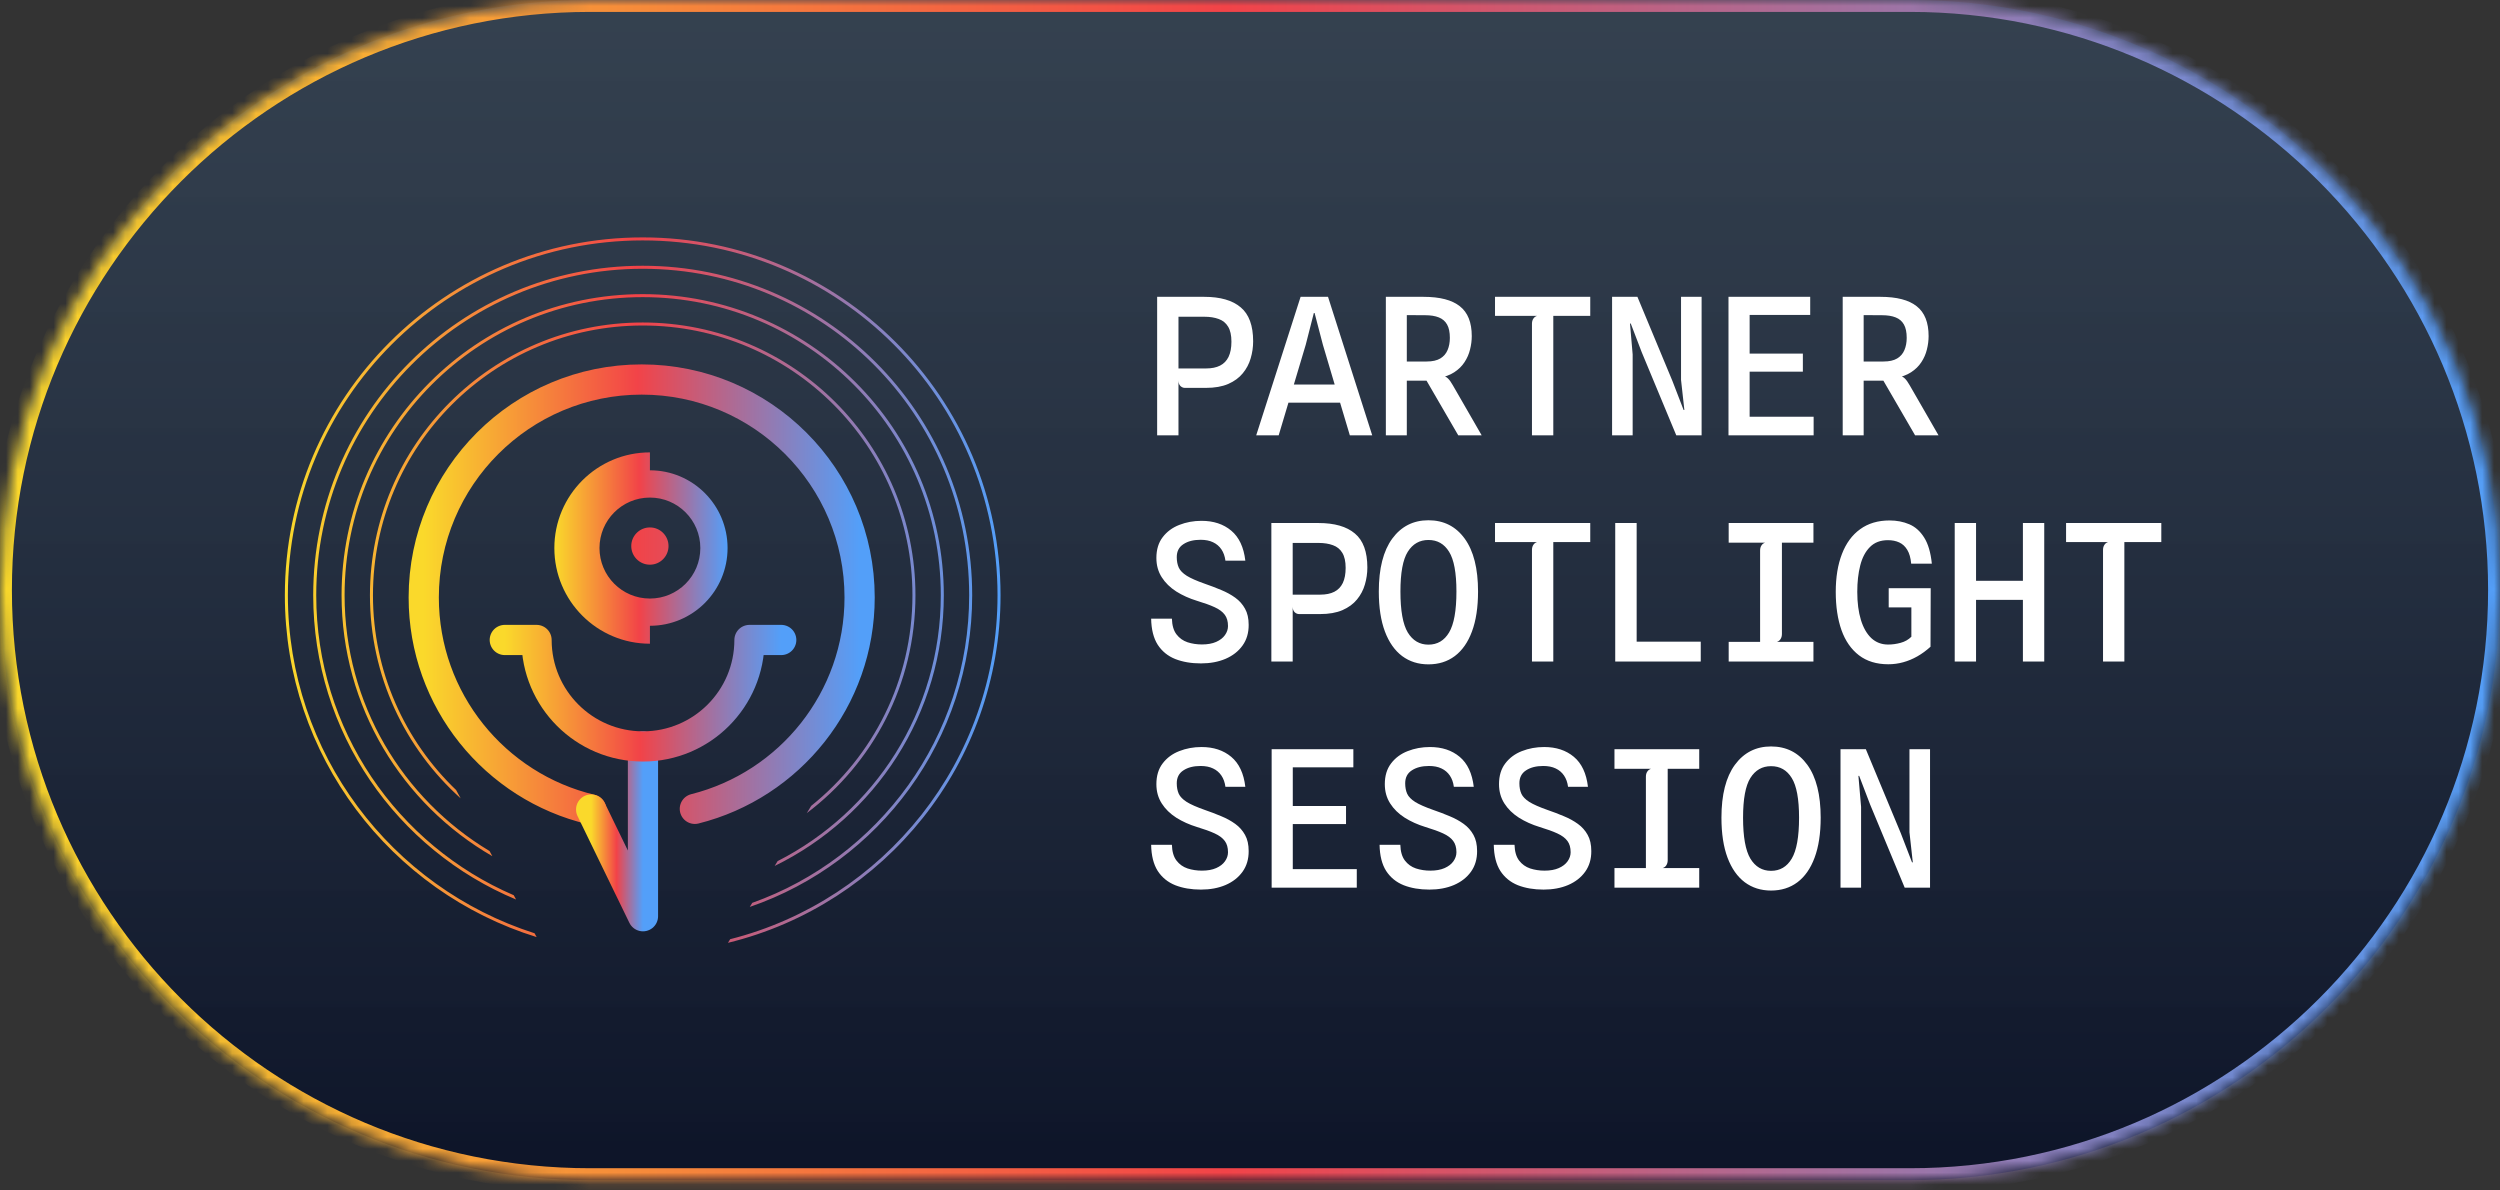
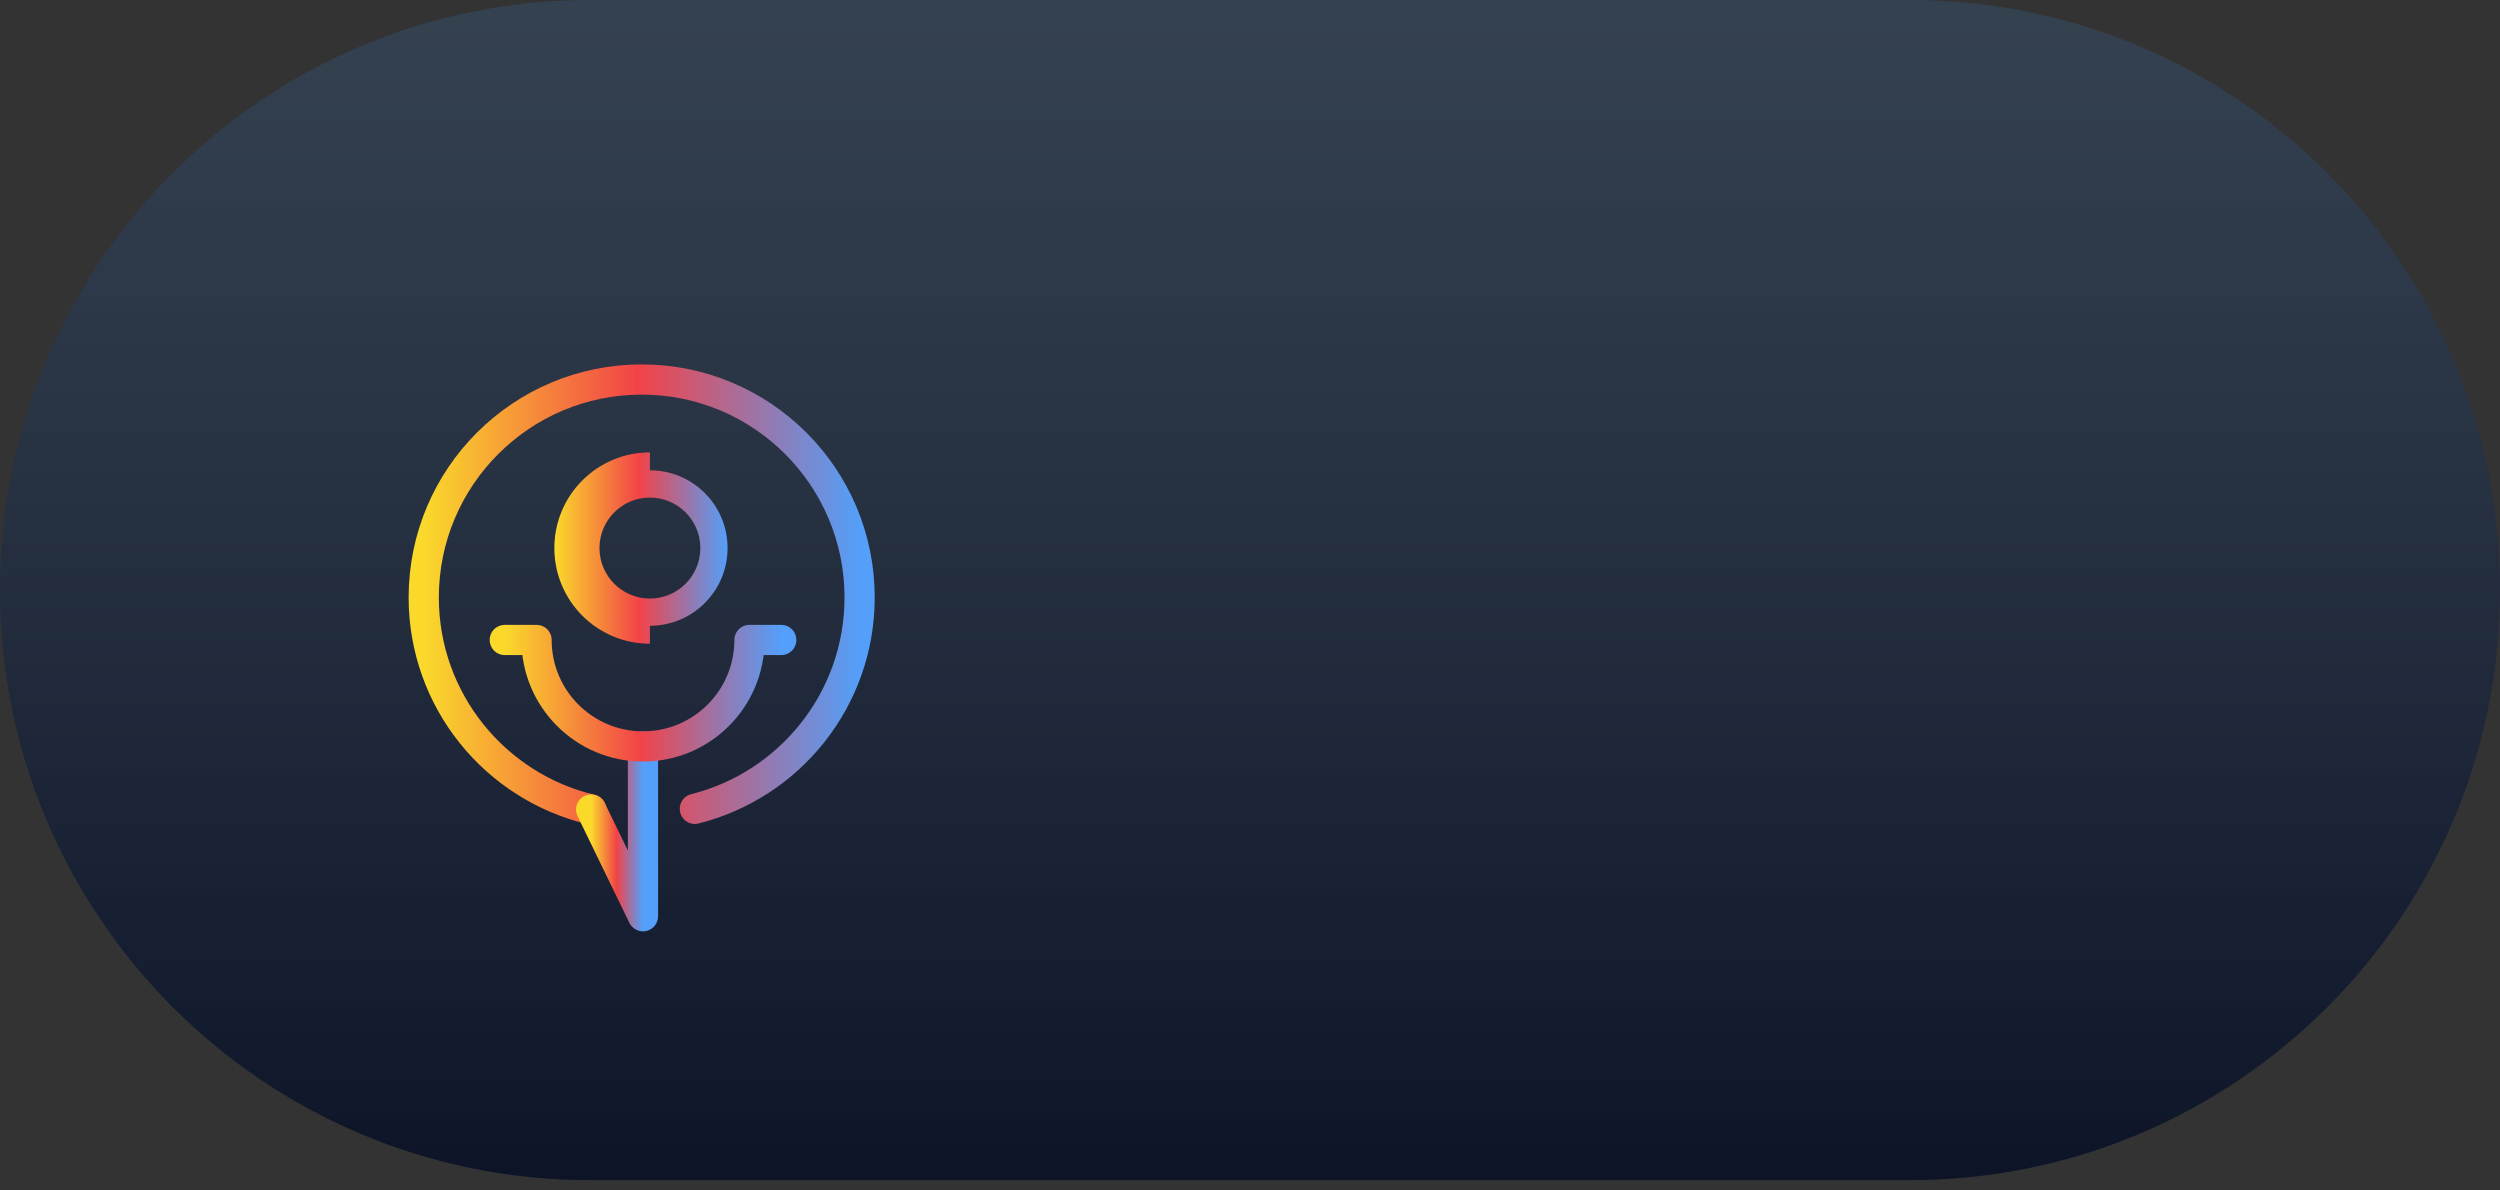
<svg xmlns="http://www.w3.org/2000/svg" width="210" height="100" viewBox="0 0 210 100" fill="none">
  <rect x="0" y="0" width="210" height="100" fill="#333333" stroke="none" />
  <mask id="path-1-inside-1_6_2576" fill="white">
    <path d="M0 49.566C0 22.191 22.191 0 49.566 0H160.434C187.809 0 210 22.191 210 49.566C210 76.94 187.809 99.131 160.434 99.131H49.566C22.191 99.131 0 76.94 0 49.566Z" />
  </mask>
  <path d="M0 49.566C0 22.191 22.191 0 49.566 0H160.434C187.809 0 210 22.191 210 49.566C210 76.94 187.809 99.131 160.434 99.131H49.566C22.191 99.131 0 76.94 0 49.566Z" fill="url(#paint0_linear_6_2576)" />
-   <path d="M49.566 0V1H160.434V0V-1H49.566V0ZM160.434 99.131V98.131H49.566V99.131V100.131H160.434V99.131ZM49.566 99.131V98.131C22.744 98.131 1 76.388 1 49.566H0H-1C-1 77.492 21.639 100.131 49.566 100.131V99.131ZM210 49.566H209C209 76.388 187.256 98.131 160.434 98.131V99.131V100.131C188.361 100.131 211 77.492 211 49.566H210ZM160.434 0V1C187.256 1 209 22.744 209 49.566H210H211C211 21.639 188.361 -1 160.434 -1V0ZM49.566 0V-1C21.639 -1 -1 21.639 -1 49.566H0H1C1 22.744 22.744 1 49.566 1V0Z" fill="url(#paint1_linear_6_2576)" mask="url(#path-1-inside-1_6_2576)" />
  <path d="M58.367 67.943C66.319 65.948 72.208 58.755 72.208 50.186C72.208 40.076 64.011 31.879 53.901 31.879C43.791 31.879 35.594 40.076 35.594 50.186C35.594 58.838 41.596 66.087 49.663 67.999" stroke="url(#paint2_linear_6_2576)" stroke-width="2.538" stroke-linecap="round" stroke-linejoin="round" />
  <path d="M49.656 67.999L54.009 76.963V62.703" stroke="url(#paint3_linear_6_2576)" stroke-width="2.538" stroke-linecap="round" stroke-linejoin="round" />
  <path d="M65.624 53.758H62.956C62.956 58.698 58.952 62.701 54.013 62.701C49.073 62.701 45.07 58.696 45.07 53.758H42.402" stroke="url(#paint4_linear_6_2576)" stroke-width="2.538" stroke-linecap="round" stroke-linejoin="round" />
  <path d="M54.593 39.506V38C50.16 38 46.566 41.599 46.566 46.036C46.566 50.474 50.16 54.072 54.593 54.072V52.566C58.195 52.566 61.116 49.643 61.116 46.035C61.116 42.427 58.196 39.506 54.593 39.506ZM54.593 50.278C52.253 50.278 50.357 48.38 50.357 46.037C50.357 43.695 52.253 41.796 54.593 41.796C56.932 41.796 58.828 43.695 58.828 46.037C58.828 48.38 56.932 50.278 54.593 50.278Z" fill="url(#paint5_linear_6_2576)" />
-   <path d="M53.987 19.941C70.588 19.942 84.046 33.4 84.046 50.001C84.046 64.134 74.291 75.986 61.148 79.198L61.334 78.892C74.242 75.619 83.792 63.926 83.792 50.001C83.792 33.54 70.448 20.195 53.987 20.195C37.526 20.195 24.182 33.54 24.182 50.001C24.182 63.294 32.885 74.552 44.903 78.394L45.08 78.717C32.828 74.921 23.928 63.501 23.928 50.001C23.928 33.4 37.386 19.941 53.987 19.941ZM53.986 22.323C69.272 22.323 81.664 34.715 81.664 50.001C81.664 62.137 73.851 72.448 62.981 76.182L63.19 75.839C73.808 72.057 81.41 61.918 81.41 50.001C81.41 34.855 69.132 22.577 53.986 22.577C38.841 22.577 26.564 34.856 26.564 50.001C26.564 61.298 33.396 70.998 43.153 75.198L43.351 75.559C33.344 71.39 26.31 61.517 26.31 50.001C26.31 34.715 38.701 22.323 53.986 22.323ZM53.986 24.707C67.956 24.707 79.28 36.032 79.28 50.001C79.28 59.994 73.485 68.631 65.072 72.74L65.319 72.334C73.454 68.198 79.027 59.751 79.027 50.001C79.027 36.172 67.816 24.96 53.986 24.96C40.157 24.96 28.946 36.172 28.946 50.001C28.946 59.125 33.827 67.109 41.119 71.485L41.357 71.92C33.788 67.549 28.692 59.37 28.692 50.001C28.692 36.032 40.017 24.707 53.986 24.707ZM53.987 27.089C66.641 27.089 76.898 37.347 76.898 50.001C76.898 57.48 73.314 64.121 67.769 68.303L68.14 67.693C73.324 63.541 76.645 57.16 76.645 50.001C76.645 37.487 66.501 27.343 53.987 27.343C41.474 27.343 31.329 37.487 31.329 50.001C31.329 56.433 34.01 62.238 38.313 66.362L38.696 67.061C34.019 62.867 31.075 56.778 31.075 50.001C31.075 37.347 41.333 27.089 53.987 27.089ZM54.592 44.304C55.456 44.304 56.156 45.004 56.156 45.868C56.156 46.732 55.456 47.434 54.592 47.434C53.727 47.434 53.026 46.732 53.026 45.868C53.026 45.004 53.728 44.304 54.592 44.304Z" fill="url(#paint6_linear_6_2576)" />
-   <path d="M99.528 32.582C99.389 32.582 99.264 32.528 99.152 32.422C99.045 32.31 98.992 32.155 98.992 31.958L98.432 31.398L98.992 30.95H101.304C101.779 30.95 102.173 30.87 102.488 30.71C102.803 30.55 103.04 30.304 103.2 29.974C103.36 29.638 103.44 29.214 103.44 28.702C103.44 28.163 103.347 27.742 103.16 27.438C102.979 27.134 102.717 26.92 102.376 26.798C102.035 26.67 101.629 26.606 101.16 26.606H98.944L98.256 24.934C98.443 24.934 98.667 24.934 98.928 24.934C99.195 24.934 99.469 24.934 99.752 24.934C100.04 24.934 100.307 24.934 100.552 24.934C100.803 24.934 101.005 24.934 101.16 24.934C102.504 24.934 103.523 25.227 104.216 25.814C104.915 26.395 105.264 27.347 105.264 28.67C105.264 29.16 105.195 29.638 105.056 30.102C104.923 30.566 104.701 30.984 104.392 31.358C104.088 31.731 103.68 32.03 103.168 32.254C102.661 32.472 102.035 32.582 101.288 32.582H99.528ZM97.2 36.566V24.934H98.992V36.566H97.2ZM105.522 36.566L109.25 24.934H111.554L115.266 36.566H113.386L112.354 33.11L113.378 33.822H107.818L108.418 32.302H112.914L112.346 33.086L111.122 28.958L110.426 26.294H110.362L109.682 28.958L107.41 36.566H105.522ZM122.492 36.566L119.828 31.974H117.98L117.452 31.854L117.684 30.622V30.366H119.844C120.324 30.366 120.705 30.28 120.988 30.11C121.27 29.939 121.473 29.704 121.596 29.406C121.724 29.107 121.788 28.766 121.788 28.382C121.788 27.907 121.71 27.534 121.556 27.262C121.401 26.984 121.169 26.784 120.86 26.662C120.556 26.539 120.172 26.478 119.707 26.478L118.124 26.47L118.108 26.102L117.444 24.934C117.689 24.934 117.937 24.934 118.188 24.934C118.444 24.934 118.689 24.934 118.924 24.934C119.164 24.934 119.382 24.934 119.58 24.934C120.95 24.934 121.966 25.198 122.628 25.726C123.294 26.248 123.628 27.083 123.628 28.23C123.628 28.603 123.58 28.979 123.484 29.358C123.393 29.736 123.238 30.091 123.02 30.422C122.806 30.752 122.518 31.035 122.156 31.27C121.798 31.504 121.353 31.667 120.82 31.758L120.652 31.518C120.892 31.518 121.086 31.536 121.236 31.574C121.385 31.606 121.518 31.68 121.636 31.798C121.758 31.915 121.892 32.102 122.036 32.358L124.46 36.566H122.492ZM116.412 36.566V24.934H118.172V36.566H116.412ZM128.685 36.566V27.198C128.685 27.027 128.723 26.886 128.797 26.774C128.872 26.656 128.976 26.576 129.109 26.534H125.581V24.934H133.581V26.534H130.477V36.566H128.685ZM135.415 36.566V24.934H137.543L140.479 31.99L141.423 34.438H141.487L141.207 31.91V24.934H142.935V36.566H140.807L137.903 29.582L136.983 27.174H136.919L137.143 29.774V36.566H135.415ZM145.193 36.566V24.934H152.057V26.454H146.169L146.969 25.71V30.254L146.169 29.702H151.441V31.222H146.529L146.969 30.598V35.942L146.169 35.006H152.345V36.566H145.193ZM160.867 36.566L158.203 31.974H156.355L155.827 31.854L156.059 30.622V30.366H158.219C158.699 30.366 159.08 30.28 159.363 30.11C159.645 29.939 159.848 29.704 159.971 29.406C160.099 29.107 160.163 28.766 160.163 28.382C160.163 27.907 160.085 27.534 159.931 27.262C159.776 26.984 159.544 26.784 159.235 26.662C158.931 26.539 158.547 26.478 158.082 26.478L156.499 26.47L156.483 26.102L155.819 24.934C156.064 24.934 156.312 24.934 156.563 24.934C156.819 24.934 157.064 24.934 157.299 24.934C157.539 24.934 157.757 24.934 157.955 24.934C159.325 24.934 160.341 25.198 161.003 25.726C161.669 26.248 162.003 27.083 162.003 28.23C162.003 28.603 161.955 28.979 161.859 29.358C161.768 29.736 161.613 30.091 161.395 30.422C161.181 30.752 160.893 31.035 160.531 31.27C160.173 31.504 159.728 31.667 159.195 31.758L159.027 31.518C159.267 31.518 159.461 31.536 159.611 31.574C159.76 31.606 159.893 31.68 160.011 31.798C160.133 31.915 160.267 32.102 160.411 32.358L162.835 36.566H160.867ZM154.787 36.566V24.934H156.547V36.566H154.787ZM100.88 55.726C100.064 55.726 99.344 55.603 98.72 55.358C98.096 55.107 97.605 54.707 97.248 54.158C96.896 53.603 96.712 52.872 96.696 51.966H98.44C98.456 52.531 98.584 52.971 98.824 53.286C99.064 53.6 99.373 53.822 99.752 53.95C100.131 54.072 100.533 54.134 100.96 54.134C101.435 54.134 101.835 54.062 102.16 53.918C102.485 53.774 102.731 53.584 102.896 53.35C103.067 53.11 103.152 52.856 103.152 52.59C103.152 52.195 103.061 51.878 102.88 51.638C102.699 51.392 102.416 51.182 102.032 51.006C101.648 50.83 101.155 50.651 100.552 50.47C99.907 50.272 99.325 50.011 98.808 49.686C98.291 49.355 97.883 48.955 97.584 48.486C97.285 48.016 97.136 47.478 97.136 46.87C97.136 46.166 97.312 45.584 97.664 45.126C98.016 44.662 98.48 44.318 99.056 44.094C99.637 43.864 100.261 43.75 100.928 43.75C101.936 43.75 102.768 44.024 103.424 44.574C104.08 45.123 104.475 45.963 104.608 47.094H102.936C102.888 46.726 102.776 46.411 102.6 46.15C102.424 45.888 102.189 45.688 101.896 45.55C101.608 45.411 101.259 45.342 100.848 45.342C100.261 45.342 99.781 45.464 99.408 45.71C99.035 45.95 98.848 46.312 98.848 46.798C98.848 47.134 98.904 47.427 99.016 47.678C99.128 47.923 99.352 48.152 99.688 48.366C100.024 48.574 100.525 48.795 101.192 49.03C101.672 49.195 102.133 49.371 102.576 49.558C103.019 49.739 103.413 49.955 103.76 50.206C104.107 50.456 104.381 50.766 104.584 51.134C104.787 51.496 104.888 51.947 104.888 52.486C104.893 53.158 104.723 53.736 104.376 54.222C104.029 54.707 103.552 55.08 102.944 55.342C102.341 55.598 101.653 55.726 100.88 55.726ZM109.122 51.582C108.983 51.582 108.858 51.528 108.746 51.422C108.639 51.31 108.586 51.155 108.586 50.958L108.026 50.398L108.586 49.95H110.898C111.372 49.95 111.767 49.87 112.082 49.71C112.396 49.55 112.634 49.304 112.794 48.974C112.954 48.638 113.034 48.214 113.034 47.702C113.034 47.163 112.94 46.742 112.754 46.438C112.572 46.134 112.311 45.92 111.97 45.798C111.628 45.67 111.223 45.606 110.754 45.606H108.538L107.85 43.934C108.036 43.934 108.26 43.934 108.522 43.934C108.788 43.934 109.063 43.934 109.346 43.934C109.634 43.934 109.9 43.934 110.146 43.934C110.396 43.934 110.599 43.934 110.754 43.934C112.098 43.934 113.116 44.227 113.81 44.814C114.508 45.395 114.858 46.347 114.858 47.67C114.858 48.16 114.788 48.638 114.65 49.102C114.516 49.566 114.295 49.984 113.986 50.358C113.682 50.731 113.274 51.03 112.762 51.254C112.255 51.472 111.628 51.582 110.882 51.582H109.122ZM106.794 55.566V43.934H108.586V55.566H106.794ZM119.988 55.806C119.14 55.806 118.404 55.574 117.78 55.11C117.156 54.64 116.673 53.952 116.332 53.046C115.99 52.134 115.82 51.014 115.82 49.686C115.82 47.755 116.196 46.275 116.948 45.246C117.705 44.216 118.718 43.702 119.988 43.702C121.273 43.702 122.289 44.216 123.036 45.246C123.782 46.275 124.156 47.755 124.156 49.686C124.156 51.014 123.985 52.134 123.644 53.046C123.308 53.952 122.828 54.64 122.204 55.11C121.585 55.574 120.846 55.806 119.988 55.806ZM119.988 54.15C120.74 54.15 121.318 53.808 121.724 53.126C122.134 52.438 122.34 51.291 122.34 49.686C122.34 48.118 122.134 47.006 121.724 46.35C121.318 45.688 120.74 45.358 119.988 45.358C119.246 45.358 118.668 45.688 118.252 46.35C117.841 47.006 117.636 48.118 117.636 49.686C117.636 51.291 117.841 52.438 118.252 53.126C118.668 53.808 119.246 54.15 119.988 54.15ZM128.685 55.566V46.198C128.685 46.027 128.723 45.886 128.797 45.774C128.872 45.656 128.976 45.576 129.109 45.534H125.581V43.934H133.581V45.534H130.477V55.566H128.685ZM135.679 55.566V43.934H137.479V54.782L136.631 53.902H142.863V55.566H135.679ZM145.209 55.566V53.918H147.849V46.246C147.849 46.075 147.886 45.934 147.961 45.822C148.035 45.704 148.139 45.624 148.273 45.582H145.209V43.934H152.329V45.582H149.681V53.254C149.681 53.419 149.643 53.56 149.569 53.678C149.499 53.795 149.395 53.875 149.257 53.918H152.329V55.566H145.209ZM158.619 55.798C157.632 55.798 156.811 55.547 156.155 55.046C155.499 54.544 155.008 53.838 154.683 52.926C154.363 52.014 154.203 50.944 154.203 49.718C154.203 48.491 154.376 47.43 154.723 46.534C155.069 45.632 155.579 44.939 156.251 44.454C156.928 43.963 157.752 43.718 158.723 43.718C159.325 43.718 159.877 43.824 160.379 44.038C160.88 44.251 161.296 44.622 161.627 45.15C161.963 45.678 162.179 46.411 162.275 47.35H160.539C160.496 46.864 160.387 46.478 160.211 46.19C160.04 45.902 159.816 45.694 159.539 45.566C159.261 45.438 158.944 45.374 158.587 45.374C157.957 45.374 157.453 45.566 157.075 45.95C156.696 46.328 156.424 46.846 156.259 47.502C156.093 48.152 156.011 48.891 156.011 49.718C156.011 50.624 156.112 51.408 156.315 52.07C156.517 52.731 156.811 53.243 157.195 53.606C157.584 53.963 158.053 54.142 158.603 54.142C158.949 54.142 159.299 54.094 159.651 53.998C160.008 53.902 160.309 53.731 160.555 53.486V51.022H158.651V49.406H162.179L162.163 54.326C161.811 54.646 161.443 54.915 161.059 55.134C160.675 55.352 160.277 55.518 159.867 55.63C159.461 55.742 159.045 55.798 158.619 55.798ZM169.924 55.566V43.934H171.716V55.566H169.924ZM164.196 55.566V43.934H165.988V55.566H164.196ZM165.452 50.39V48.79H170.212L170.188 50.39H165.452ZM176.654 55.566V46.198C176.654 46.027 176.691 45.886 176.766 45.774C176.841 45.656 176.945 45.576 177.078 45.534H173.55V43.934H181.55V45.534H178.446V55.566H176.654ZM100.88 74.726C100.064 74.726 99.344 74.603 98.72 74.358C98.096 74.107 97.605 73.707 97.248 73.158C96.896 72.603 96.712 71.872 96.696 70.966H98.44C98.456 71.531 98.584 71.971 98.824 72.286C99.064 72.6 99.373 72.822 99.752 72.95C100.131 73.072 100.533 73.134 100.96 73.134C101.435 73.134 101.835 73.062 102.16 72.918C102.485 72.774 102.731 72.584 102.896 72.35C103.067 72.11 103.152 71.856 103.152 71.59C103.152 71.195 103.061 70.878 102.88 70.638C102.699 70.392 102.416 70.182 102.032 70.006C101.648 69.83 101.155 69.651 100.552 69.47C99.907 69.272 99.325 69.011 98.808 68.686C98.291 68.355 97.883 67.955 97.584 67.486C97.285 67.016 97.136 66.478 97.136 65.87C97.136 65.166 97.312 64.584 97.664 64.126C98.016 63.662 98.48 63.318 99.056 63.094C99.637 62.864 100.261 62.75 100.928 62.75C101.936 62.75 102.768 63.024 103.424 63.574C104.08 64.123 104.475 64.963 104.608 66.094H102.936C102.888 65.726 102.776 65.411 102.6 65.15C102.424 64.888 102.189 64.688 101.896 64.55C101.608 64.411 101.259 64.342 100.848 64.342C100.261 64.342 99.781 64.464 99.408 64.71C99.035 64.95 98.848 65.312 98.848 65.798C98.848 66.134 98.904 66.427 99.016 66.678C99.128 66.923 99.352 67.152 99.688 67.366C100.024 67.574 100.525 67.795 101.192 68.03C101.672 68.195 102.133 68.371 102.576 68.558C103.019 68.739 103.413 68.955 103.76 69.206C104.107 69.456 104.381 69.766 104.584 70.134C104.787 70.496 104.888 70.947 104.888 71.486C104.893 72.158 104.723 72.736 104.376 73.222C104.029 73.707 103.552 74.08 102.944 74.342C102.341 74.598 101.653 74.726 100.88 74.726ZM106.818 74.566V62.934H113.682V64.454H107.794L108.594 63.71V68.254L107.794 67.702H113.066V69.222H108.154L108.594 68.598V73.942L107.794 73.006H113.97V74.566H106.818ZM120.068 74.726C119.252 74.726 118.532 74.603 117.908 74.358C117.284 74.107 116.793 73.707 116.436 73.158C116.084 72.603 115.9 71.872 115.884 70.966H117.628C117.644 71.531 117.772 71.971 118.012 72.286C118.252 72.6 118.561 72.822 118.94 72.95C119.318 73.072 119.721 73.134 120.148 73.134C120.622 73.134 121.022 73.062 121.348 72.918C121.673 72.774 121.918 72.584 122.084 72.35C122.254 72.11 122.34 71.856 122.34 71.59C122.34 71.195 122.249 70.878 122.068 70.638C121.886 70.392 121.604 70.182 121.22 70.006C120.836 69.83 120.342 69.651 119.74 69.47C119.094 69.272 118.513 69.011 117.996 68.686C117.478 68.355 117.07 67.955 116.772 67.486C116.473 67.016 116.324 66.478 116.324 65.87C116.324 65.166 116.5 64.584 116.852 64.126C117.204 63.662 117.668 63.318 118.244 63.094C118.825 62.864 119.449 62.75 120.116 62.75C121.124 62.75 121.956 63.024 122.612 63.574C123.268 64.123 123.662 64.963 123.796 66.094H122.124C122.076 65.726 121.964 65.411 121.788 65.15C121.612 64.888 121.377 64.688 121.084 64.55C120.796 64.411 120.446 64.342 120.036 64.342C119.449 64.342 118.969 64.464 118.596 64.71C118.222 64.95 118.036 65.312 118.036 65.798C118.036 66.134 118.092 66.427 118.204 66.678C118.316 66.923 118.54 67.152 118.876 67.366C119.212 67.574 119.713 67.795 120.38 68.03C120.86 68.195 121.321 68.371 121.764 68.558C122.206 68.739 122.601 68.955 122.948 69.206C123.294 69.456 123.569 69.766 123.772 70.134C123.974 70.496 124.076 70.947 124.076 71.486C124.081 72.158 123.91 72.736 123.564 73.222C123.217 73.707 122.74 74.08 122.132 74.342C121.529 74.598 120.841 74.726 120.068 74.726ZM129.661 74.726C128.845 74.726 128.125 74.603 127.501 74.358C126.877 74.107 126.387 73.707 126.029 73.158C125.677 72.603 125.493 71.872 125.477 70.966H127.221C127.237 71.531 127.365 71.971 127.605 72.286C127.845 72.6 128.155 72.822 128.533 72.95C128.912 73.072 129.315 73.134 129.741 73.134C130.216 73.134 130.616 73.062 130.941 72.918C131.267 72.774 131.512 72.584 131.677 72.35C131.848 72.11 131.933 71.856 131.933 71.59C131.933 71.195 131.843 70.878 131.661 70.638C131.48 70.392 131.197 70.182 130.813 70.006C130.429 69.83 129.936 69.651 129.333 69.47C128.688 69.272 128.107 69.011 127.589 68.686C127.072 68.355 126.664 67.955 126.365 67.486C126.067 67.016 125.917 66.478 125.917 65.87C125.917 65.166 126.093 64.584 126.445 64.126C126.797 63.662 127.261 63.318 127.837 63.094C128.419 62.864 129.043 62.75 129.709 62.75C130.717 62.75 131.549 63.024 132.205 63.574C132.861 64.123 133.256 64.963 133.389 66.094H131.717C131.669 65.726 131.557 65.411 131.381 65.15C131.205 64.888 130.971 64.688 130.677 64.55C130.389 64.411 130.04 64.342 129.629 64.342C129.043 64.342 128.563 64.464 128.189 64.71C127.816 64.95 127.629 65.312 127.629 65.798C127.629 66.134 127.685 66.427 127.797 66.678C127.909 66.923 128.133 67.152 128.469 67.366C128.805 67.574 129.307 67.795 129.973 68.03C130.453 68.195 130.915 68.371 131.357 68.558C131.8 68.739 132.195 68.955 132.541 69.206C132.888 69.456 133.163 69.766 133.365 70.134C133.568 70.496 133.669 70.947 133.669 71.486C133.675 72.158 133.504 72.736 133.157 73.222C132.811 73.707 132.333 74.08 131.725 74.342C131.123 74.598 130.435 74.726 129.661 74.726ZM135.615 74.566V72.918H138.255V65.246C138.255 65.075 138.292 64.934 138.367 64.822C138.442 64.704 138.546 64.624 138.679 64.582H135.615V62.934H142.735V64.582H140.087V72.254C140.087 72.419 140.05 72.56 139.975 72.678C139.906 72.795 139.802 72.875 139.663 72.918H142.735V74.566H135.615ZM148.769 74.806C147.921 74.806 147.185 74.574 146.561 74.11C145.937 73.64 145.454 72.952 145.113 72.046C144.771 71.134 144.601 70.014 144.601 68.686C144.601 66.755 144.977 65.275 145.729 64.246C146.486 63.216 147.499 62.702 148.769 62.702C150.054 62.702 151.07 63.216 151.817 64.246C152.563 65.275 152.937 66.755 152.937 68.686C152.937 70.014 152.766 71.134 152.425 72.046C152.089 72.952 151.609 73.64 150.985 74.11C150.366 74.574 149.627 74.806 148.769 74.806ZM148.769 73.15C149.521 73.15 150.099 72.808 150.505 72.126C150.915 71.438 151.121 70.291 151.121 68.686C151.121 67.118 150.915 66.006 150.505 65.35C150.099 64.688 149.521 64.358 148.769 64.358C148.027 64.358 147.449 64.688 147.033 65.35C146.622 66.006 146.417 67.118 146.417 68.686C146.417 70.291 146.622 71.438 147.033 72.126C147.449 72.808 148.027 73.15 148.769 73.15ZM154.603 74.566V62.934H156.731L159.667 69.99L160.611 72.438H160.675L160.395 69.91V62.934H162.123V74.566H159.995L157.091 67.582L156.171 65.174H156.107L156.331 67.774V74.566H154.603Z" fill="white" />
  <defs>
    <linearGradient id="paint0_linear_6_2576" x1="105" y1="0" x2="105" y2="99.131" gradientUnits="userSpaceOnUse">
      <stop stop-color="#354557" stop-opacity="0.8" />
      <stop offset="1" stop-color="#0D1428" />
    </linearGradient>
    <linearGradient id="paint1_linear_6_2576" x1="210" y1="49.566" x2="0" y2="49.566" gradientUnits="userSpaceOnUse">
      <stop stop-color="#539FF9" />
      <stop offset="0.51" stop-color="#F24348" />
      <stop offset="1" stop-color="#FAD92B" />
    </linearGradient>
    <linearGradient id="paint2_linear_6_2576" x1="72.208" y1="49.939" x2="35.594" y2="49.939" gradientUnits="userSpaceOnUse">
      <stop stop-color="#539FF9" />
      <stop offset="0.51" stop-color="#F24348" />
      <stop offset="1" stop-color="#FAD92B" />
    </linearGradient>
    <linearGradient id="paint3_linear_6_2576" x1="54.009" y1="69.833" x2="49.656" y2="69.833" gradientUnits="userSpaceOnUse">
      <stop stop-color="#539FF9" />
      <stop offset="0.51" stop-color="#F24348" />
      <stop offset="1" stop-color="#FAD92B" />
    </linearGradient>
    <linearGradient id="paint4_linear_6_2576" x1="65.624" y1="58.229" x2="42.402" y2="58.229" gradientUnits="userSpaceOnUse">
      <stop stop-color="#539FF9" />
      <stop offset="0.51" stop-color="#F24348" />
      <stop offset="1" stop-color="#FAD92B" />
    </linearGradient>
    <linearGradient id="paint5_linear_6_2576" x1="61.116" y1="46.036" x2="46.566" y2="46.036" gradientUnits="userSpaceOnUse">
      <stop stop-color="#539FF9" />
      <stop offset="0.51" stop-color="#F24348" />
      <stop offset="1" stop-color="#FAD92B" />
    </linearGradient>
    <linearGradient id="paint6_linear_6_2576" x1="84.046" y1="49.57" x2="23.928" y2="49.57" gradientUnits="userSpaceOnUse">
      <stop stop-color="#539FF9" />
      <stop offset="0.51" stop-color="#F24348" />
      <stop offset="1" stop-color="#FAD92B" />
    </linearGradient>
  </defs>
</svg>